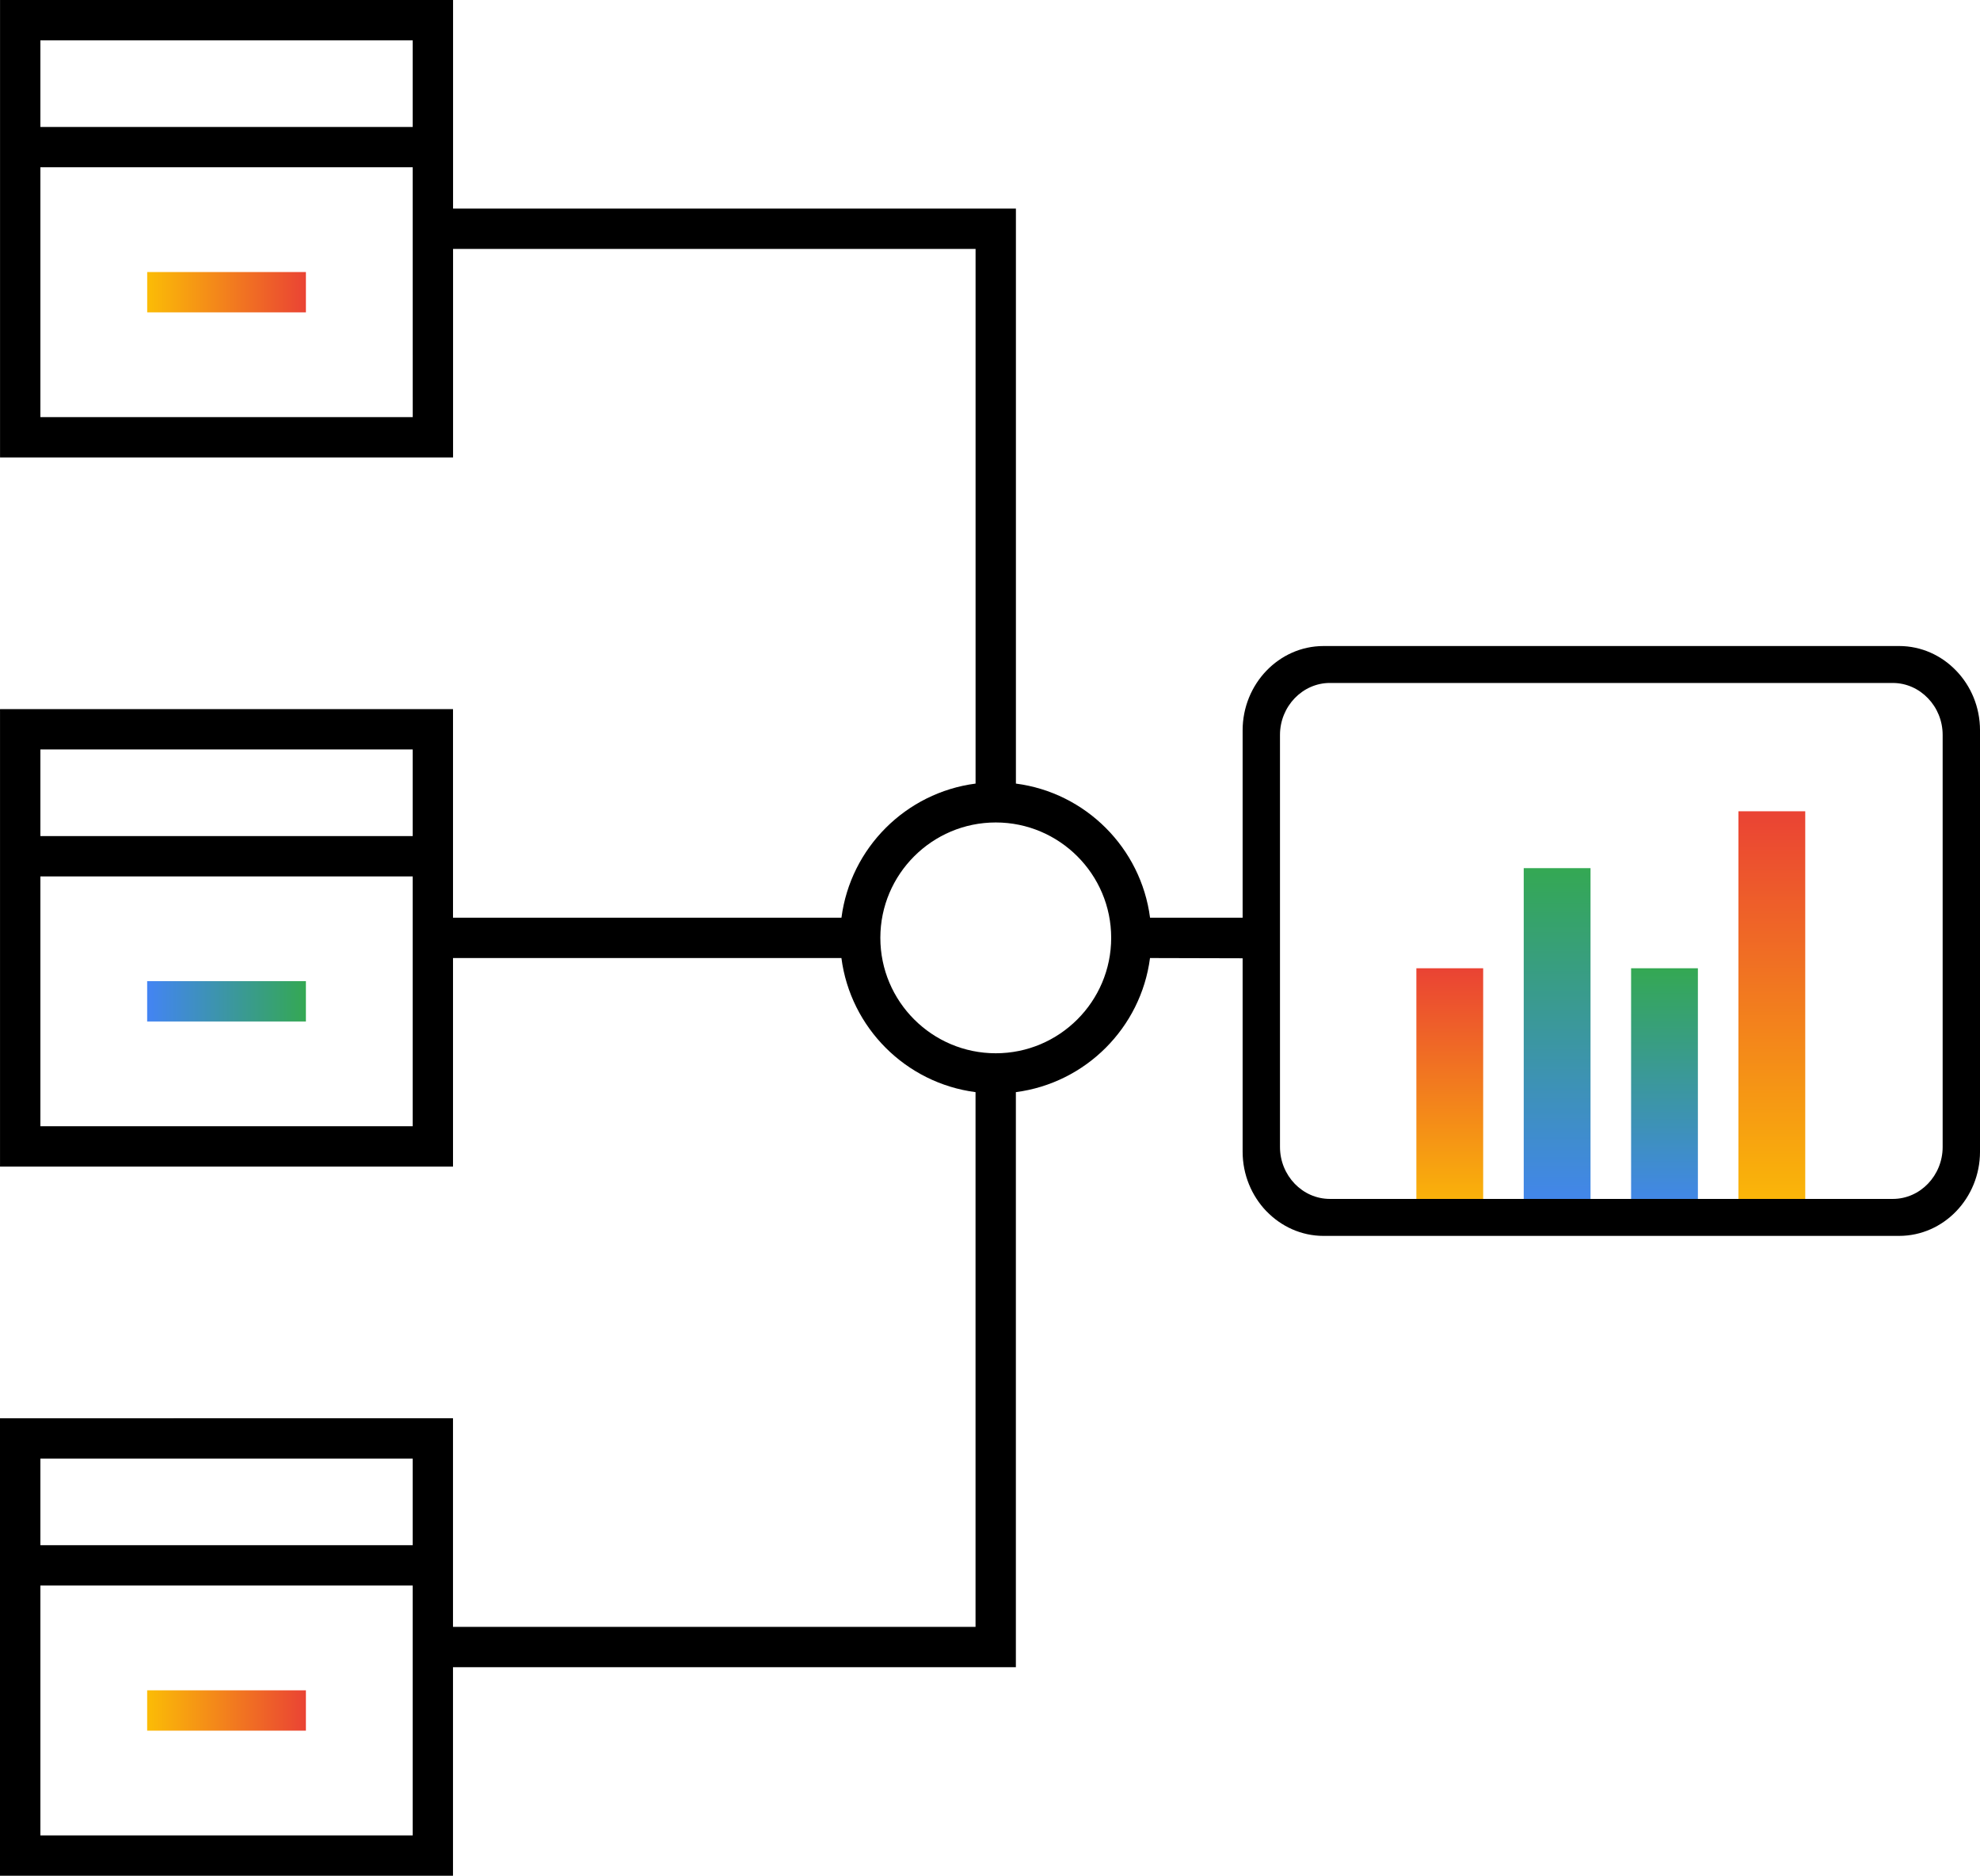
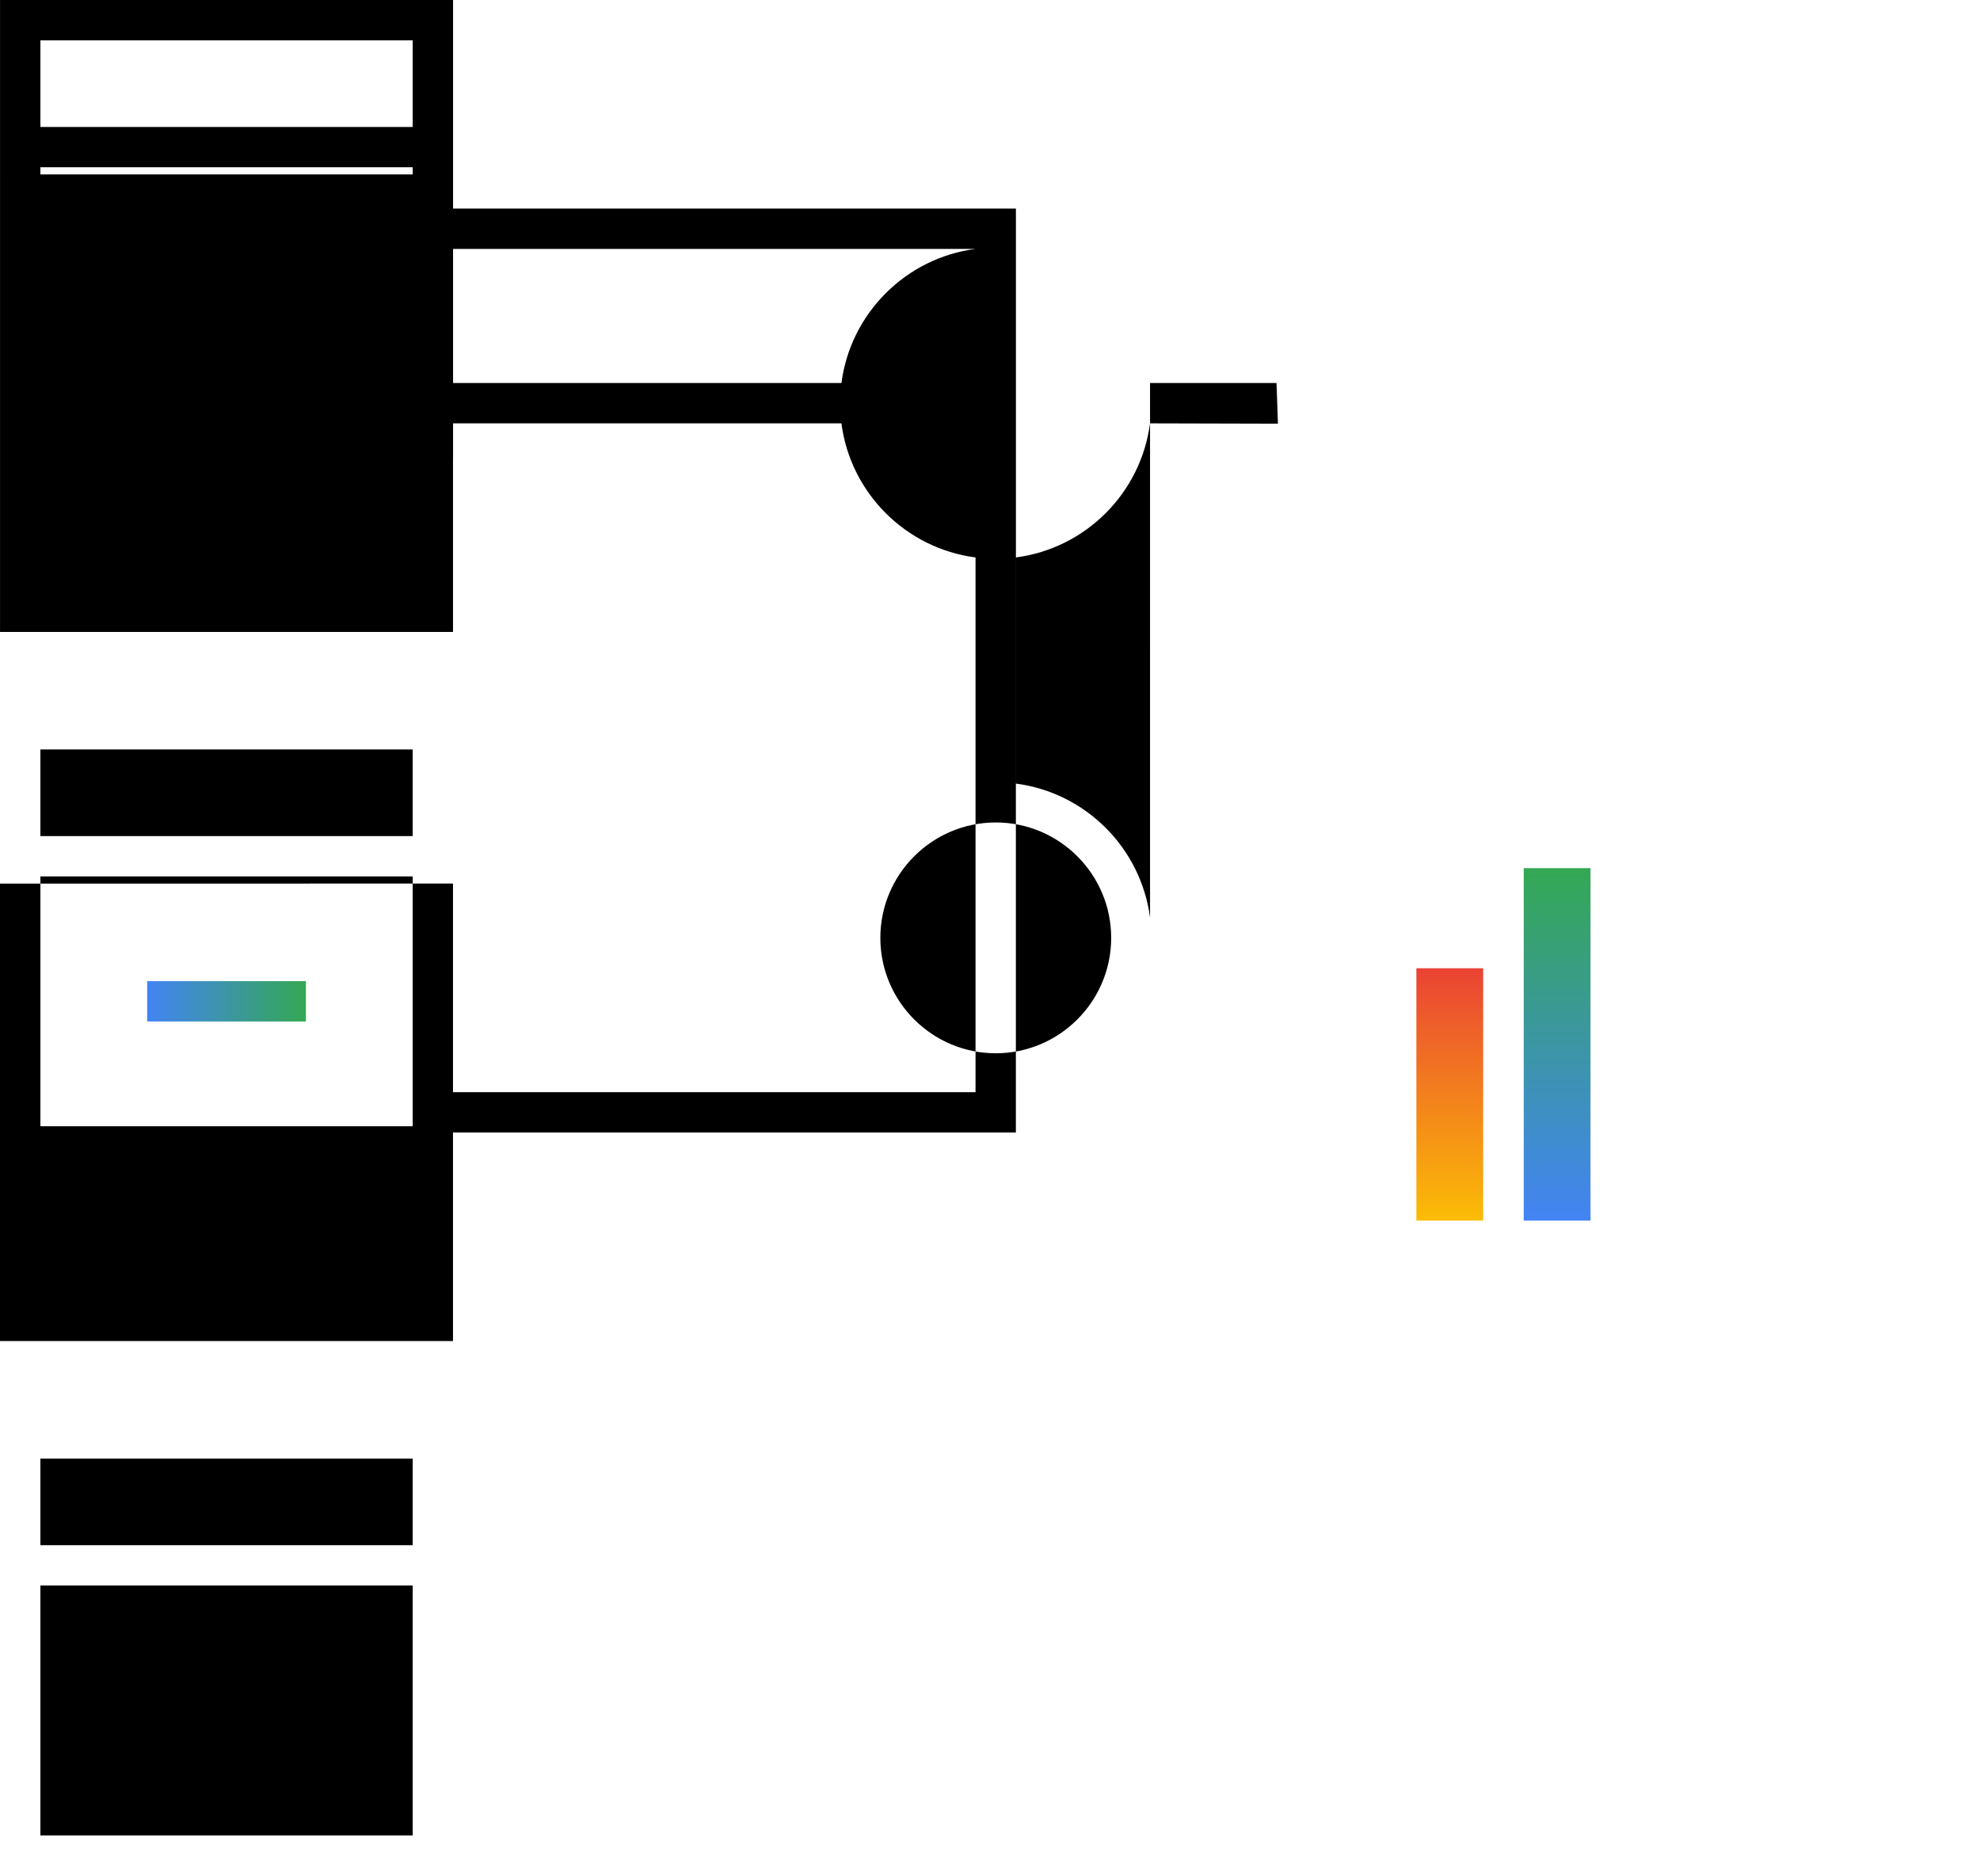
<svg xmlns="http://www.w3.org/2000/svg" xmlns:xlink="http://www.w3.org/1999/xlink" id="uuid-cb9e9f11-d666-4184-beb6-cd48e6492a43" data-name="Layer 1" viewBox="0 0 466.115 441.628">
  <defs>
    <linearGradient id="uuid-aa24b65e-d234-43e6-bad4-a534d7606d97" data-name="New Gradient Swatch 4" x1="34.652" y1="68.799" x2="72.014" y2="68.799" gradientUnits="userSpaceOnUse">
      <stop offset=".002" stop-color="#fbbc06" />
      <stop offset="1" stop-color="#ea4334" />
    </linearGradient>
    <linearGradient id="uuid-d9dd9df2-c2f4-4433-8ba7-48b80ce483cc" data-name="New Gradient Swatch 3" x1="34.643" y1="235.754" x2="72.013" y2="235.754" gradientUnits="userSpaceOnUse">
      <stop offset="0" stop-color="#4384f4" />
      <stop offset="1" stop-color="#34a853" />
    </linearGradient>
    <linearGradient id="uuid-6cf208e4-ef89-4ed1-8d3b-b231a43a97b3" data-name="New Gradient Swatch 4" x1="34.643" y1="402.725" x2="72.013" y2="402.725" xlink:href="#uuid-aa24b65e-d234-43e6-bad4-a534d7606d97" />
    <linearGradient id="uuid-f1105229-e5de-46ec-899d-4ead66742a8c" data-name="New Gradient Swatch 4" x1="341.294" y1="287.381" x2="341.294" y2="227.97" xlink:href="#uuid-aa24b65e-d234-43e6-bad4-a534d7606d97" />
    <linearGradient id="uuid-f2e68acf-568d-46b5-b594-01b006645923" data-name="New Gradient Swatch 4" x1="417.113" y1="287.381" x2="417.113" y2="191.008" xlink:href="#uuid-aa24b65e-d234-43e6-bad4-a534d7606d97" />
    <linearGradient id="uuid-6330f39a-555e-45be-8edd-c6b459f5117d" data-name="New Gradient Swatch 3" x1="366.567" y1="287.381" x2="366.567" y2="204.398" xlink:href="#uuid-d9dd9df2-c2f4-4433-8ba7-48b80ce483cc" />
    <linearGradient id="uuid-910cd51d-1b20-4b50-a141-7db456f0feed" data-name="New Gradient Swatch 3" x1="391.84" y1="287.381" x2="391.84" y2="227.97" xlink:href="#uuid-d9dd9df2-c2f4-4433-8ba7-48b80ce483cc" />
  </defs>
-   <path d="M34.652,64.05h37.363v9.496H34.652v-9.496Z" style="fill: url(#uuid-aa24b65e-d234-43e6-bad4-a534d7606d97);" />
  <path d="M34.643,231.006h37.37v9.496H34.643v-9.496Z" style="fill: url(#uuid-d9dd9df2-c2f4-4433-8ba7-48b80ce483cc);" />
  <path d="M34.643,397.977h37.37v9.496H34.643v-9.496Z" style="fill: url(#uuid-6cf208e4-ef89-4ed1-8d3b-b231a43a97b3);" />
-   <path d="M270.734,216.063c-2.136-16.419-15.154-29.437-31.576-31.573V49.105H106.656V0H.009V107.707H106.656V58.602h123.005v125.888c-16.419,2.136-29.437,15.154-31.573,31.573H106.644v-49.105l-106.639,.003v107.707H106.644v-49.105h91.435c2.136,16.419,15.157,29.437,31.573,31.573v125.896l-123.013-.003v-49.112l-106.639,.003v107.707H106.639v-49.098H239.149v-135.393c16.419-2.136,29.44-15.154,31.576-31.573l30.117,.079-.333-9.58h-29.776ZM9.51,9.494H97.155V29.888l-87.645,.003V9.494Zm0,88.713V39.38H97.155l.009,58.827H9.51Zm87.645,166.96H9.51v-58.82H97.155v58.82Zm0-68.319H9.51v-20.394H97.155v20.394Zm0,235.279H9.51v-58.82H97.155v58.82Zm0-68.319H9.51v-20.394H97.155v20.394Zm137.259-115.823c-14.982,0-27.171-12.186-27.171-27.171s12.189-27.171,27.171-27.171,27.171,12.189,27.171,27.171-12.189,27.171-27.171,27.171Z" />
+   <path d="M270.734,216.063c-2.136-16.419-15.154-29.437-31.576-31.573V49.105H106.656V0H.009V107.707H106.656V58.602h123.005c-16.419,2.136-29.437,15.154-31.573,31.573H106.644v-49.105l-106.639,.003v107.707H106.644v-49.105h91.435c2.136,16.419,15.157,29.437,31.573,31.573v125.896l-123.013-.003v-49.112l-106.639,.003v107.707H106.639v-49.098H239.149v-135.393c16.419-2.136,29.44-15.154,31.576-31.573l30.117,.079-.333-9.58h-29.776ZM9.51,9.494H97.155V29.888l-87.645,.003V9.494Zm0,88.713V39.38H97.155l.009,58.827H9.51Zm87.645,166.96H9.51v-58.82H97.155v58.82Zm0-68.319H9.51v-20.394H97.155v20.394Zm0,235.279H9.51v-58.82H97.155v58.82Zm0-68.319H9.51v-20.394H97.155v20.394Zm137.259-115.823c-14.982,0-27.171-12.186-27.171-27.171s12.189-27.171,27.171-27.171,27.171,12.189,27.171,27.171-12.189,27.171-27.171,27.171Z" />
  <rect x="333.431" y="227.97" width="15.725" height="59.411" style="fill: url(#uuid-f1105229-e5de-46ec-899d-4ead66742a8c);" />
-   <rect x="409.251" y="191.008" width="15.725" height="96.373" style="fill: url(#uuid-f2e68acf-568d-46b5-b594-01b006645923);" />
  <rect x="358.704" y="204.398" width="15.725" height="82.984" style="fill: url(#uuid-6330f39a-555e-45be-8edd-c6b459f5117d);" />
-   <rect x="383.978" y="227.97" width="15.725" height="59.411" style="fill: url(#uuid-910cd51d-1b20-4b50-a141-7db456f0feed);" />
-   <path d="M460.524,157.927c-3.442-3.599-8.202-5.825-13.449-5.825h-135.506l-0,.002c-5.235,0-9.995,2.226-13.449,5.825-3.441,3.586-5.591,8.558-5.591,14.013v99.215c0,5.454,2.149,10.414,5.591,14.013l.013-.013v.013c3.456,3.586,8.215,5.812,13.437,5.812l135.506-.002c5.248,0,10.008-2.227,13.449-5.812,3.454-3.598,5.591-8.558,5.591-14.013v-99.215c0-5.467-2.137-10.427-5.591-14.013Zm-3.201,112.126c0,3.358-1.327,6.421-3.455,8.638-2.128,2.217-5.054,3.587-8.291,3.587l-132.507-.002c-3.223,0-6.163-1.369-8.291-3.587-2.126-2.217-3.455-5.28-3.455-8.638v-97.017c0-3.358,1.327-6.421,3.455-8.638,2.128-2.215,5.068-3.599,8.291-3.599h132.505l.002,.002c3.237,0,6.163,1.382,8.291,3.599,2.14,2.217,3.455,5.28,3.455,8.638v97.017Z" />
</svg>